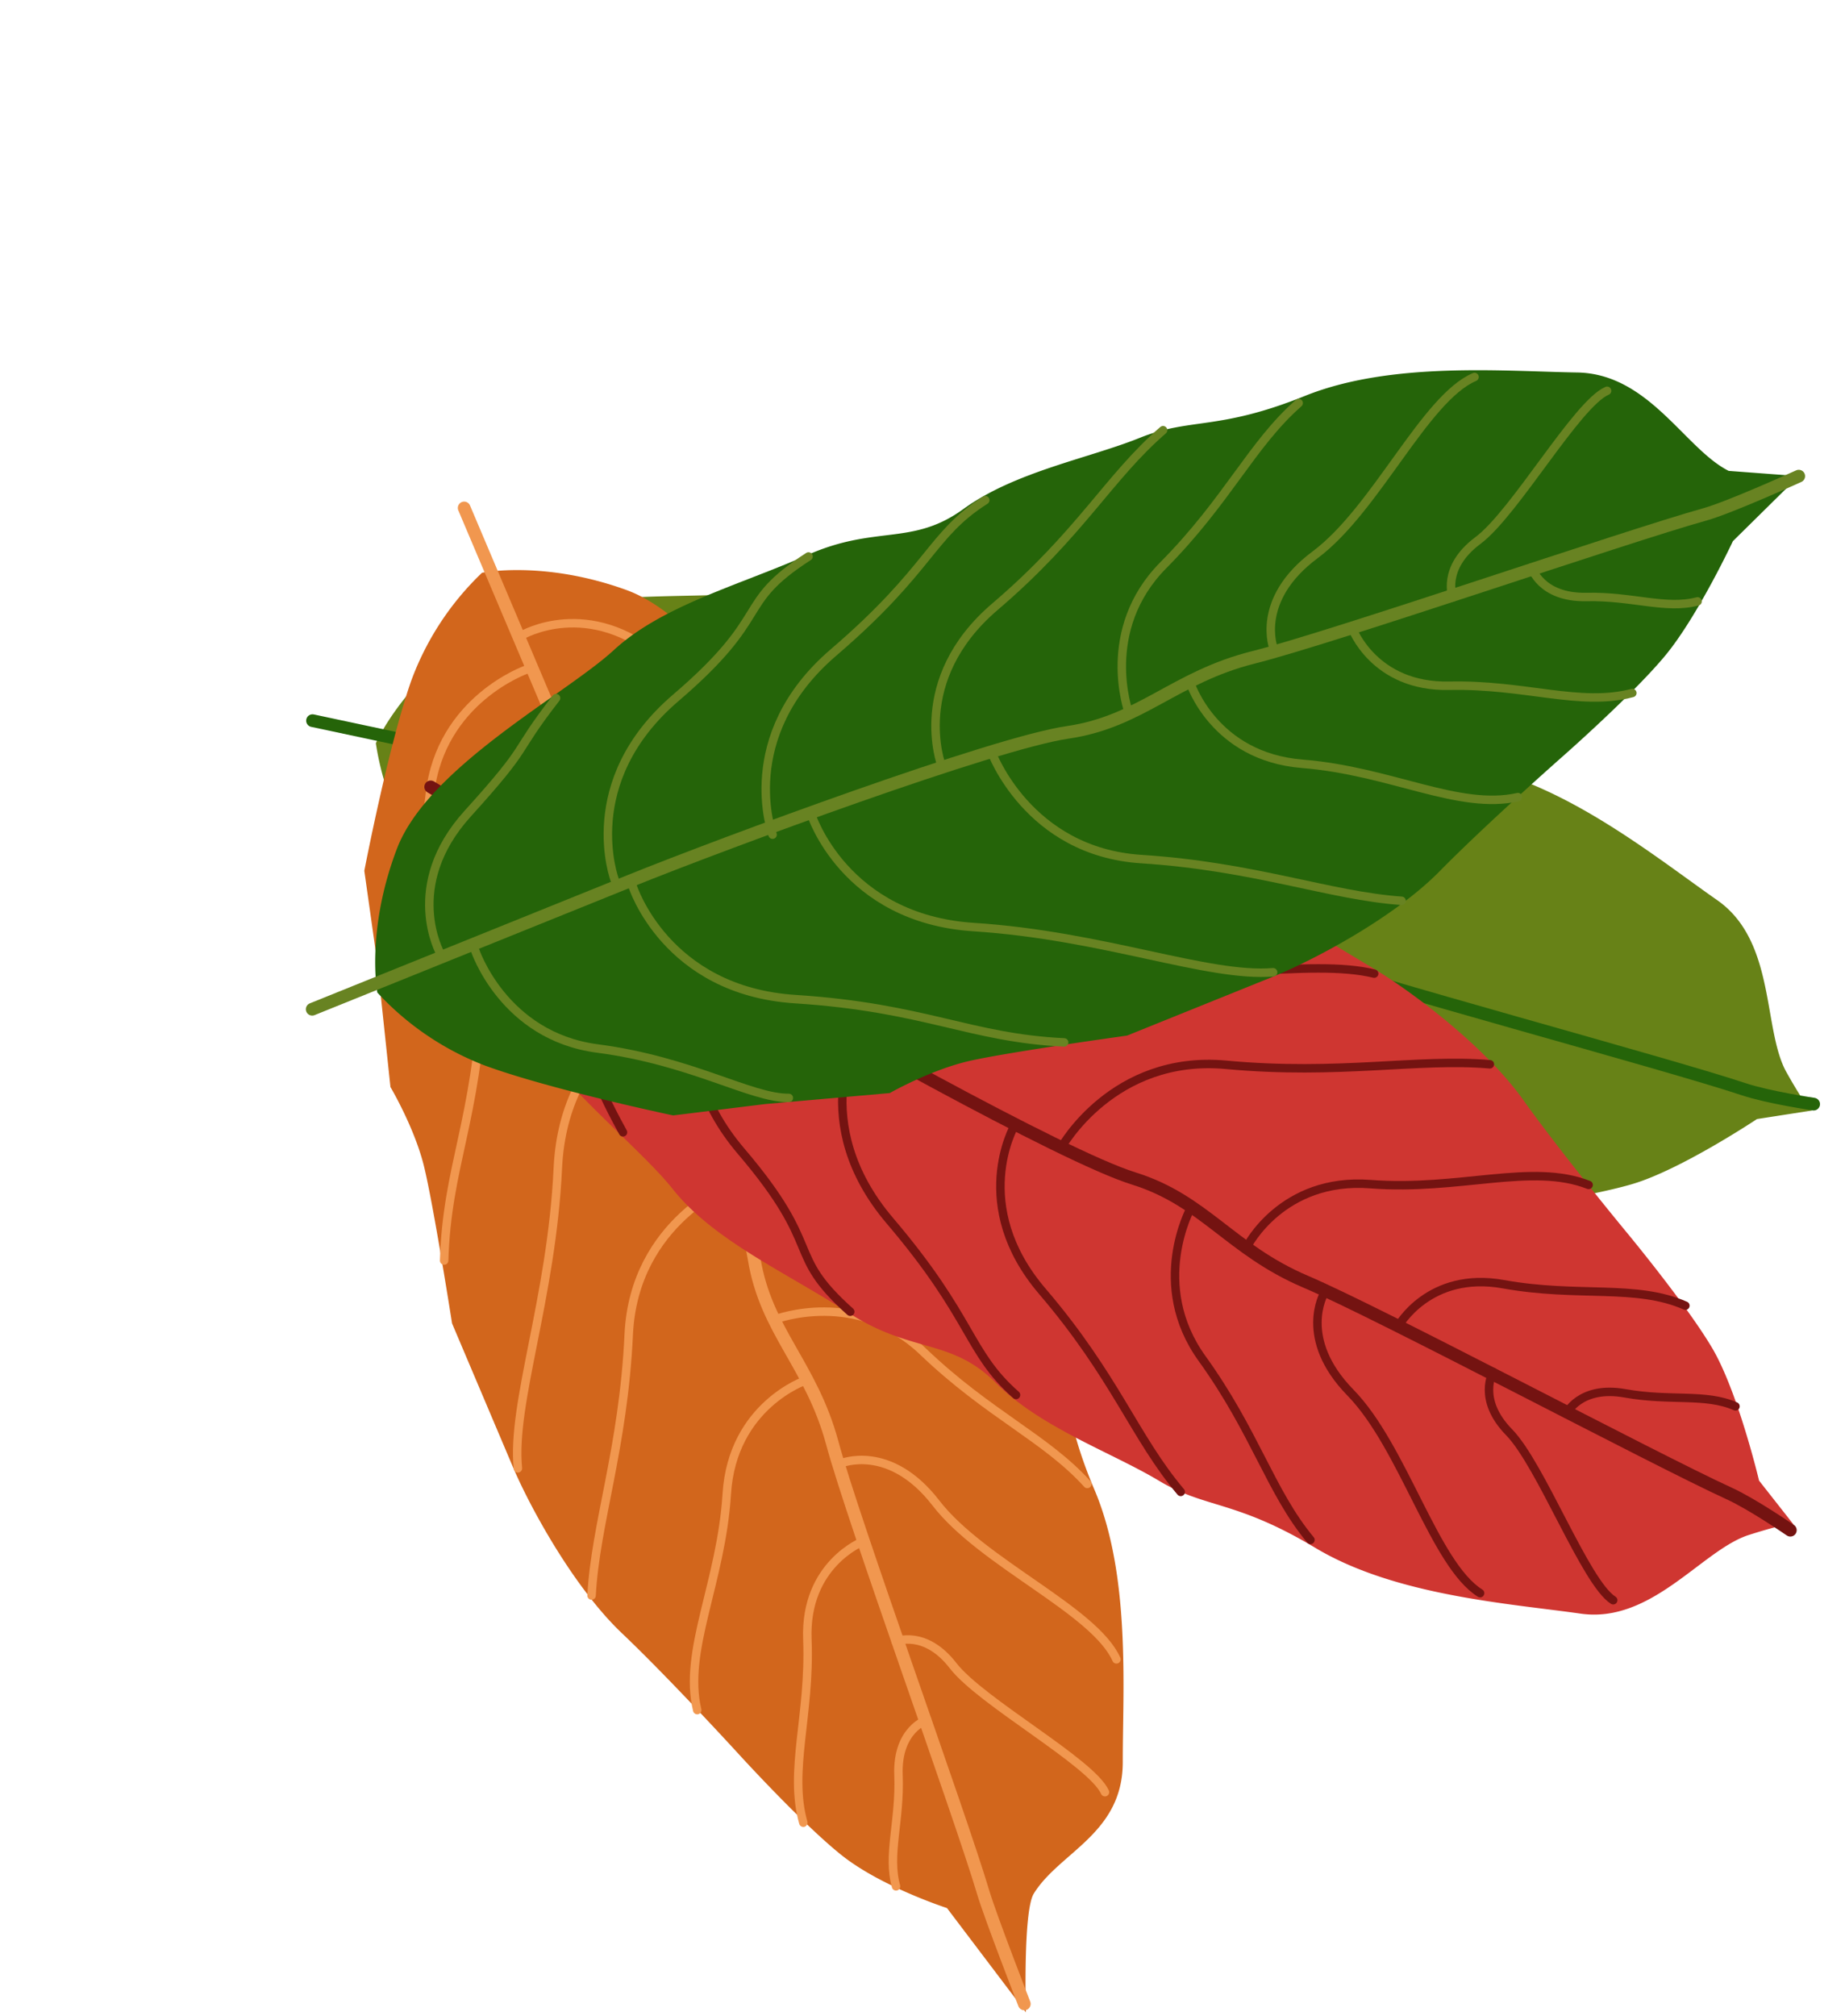
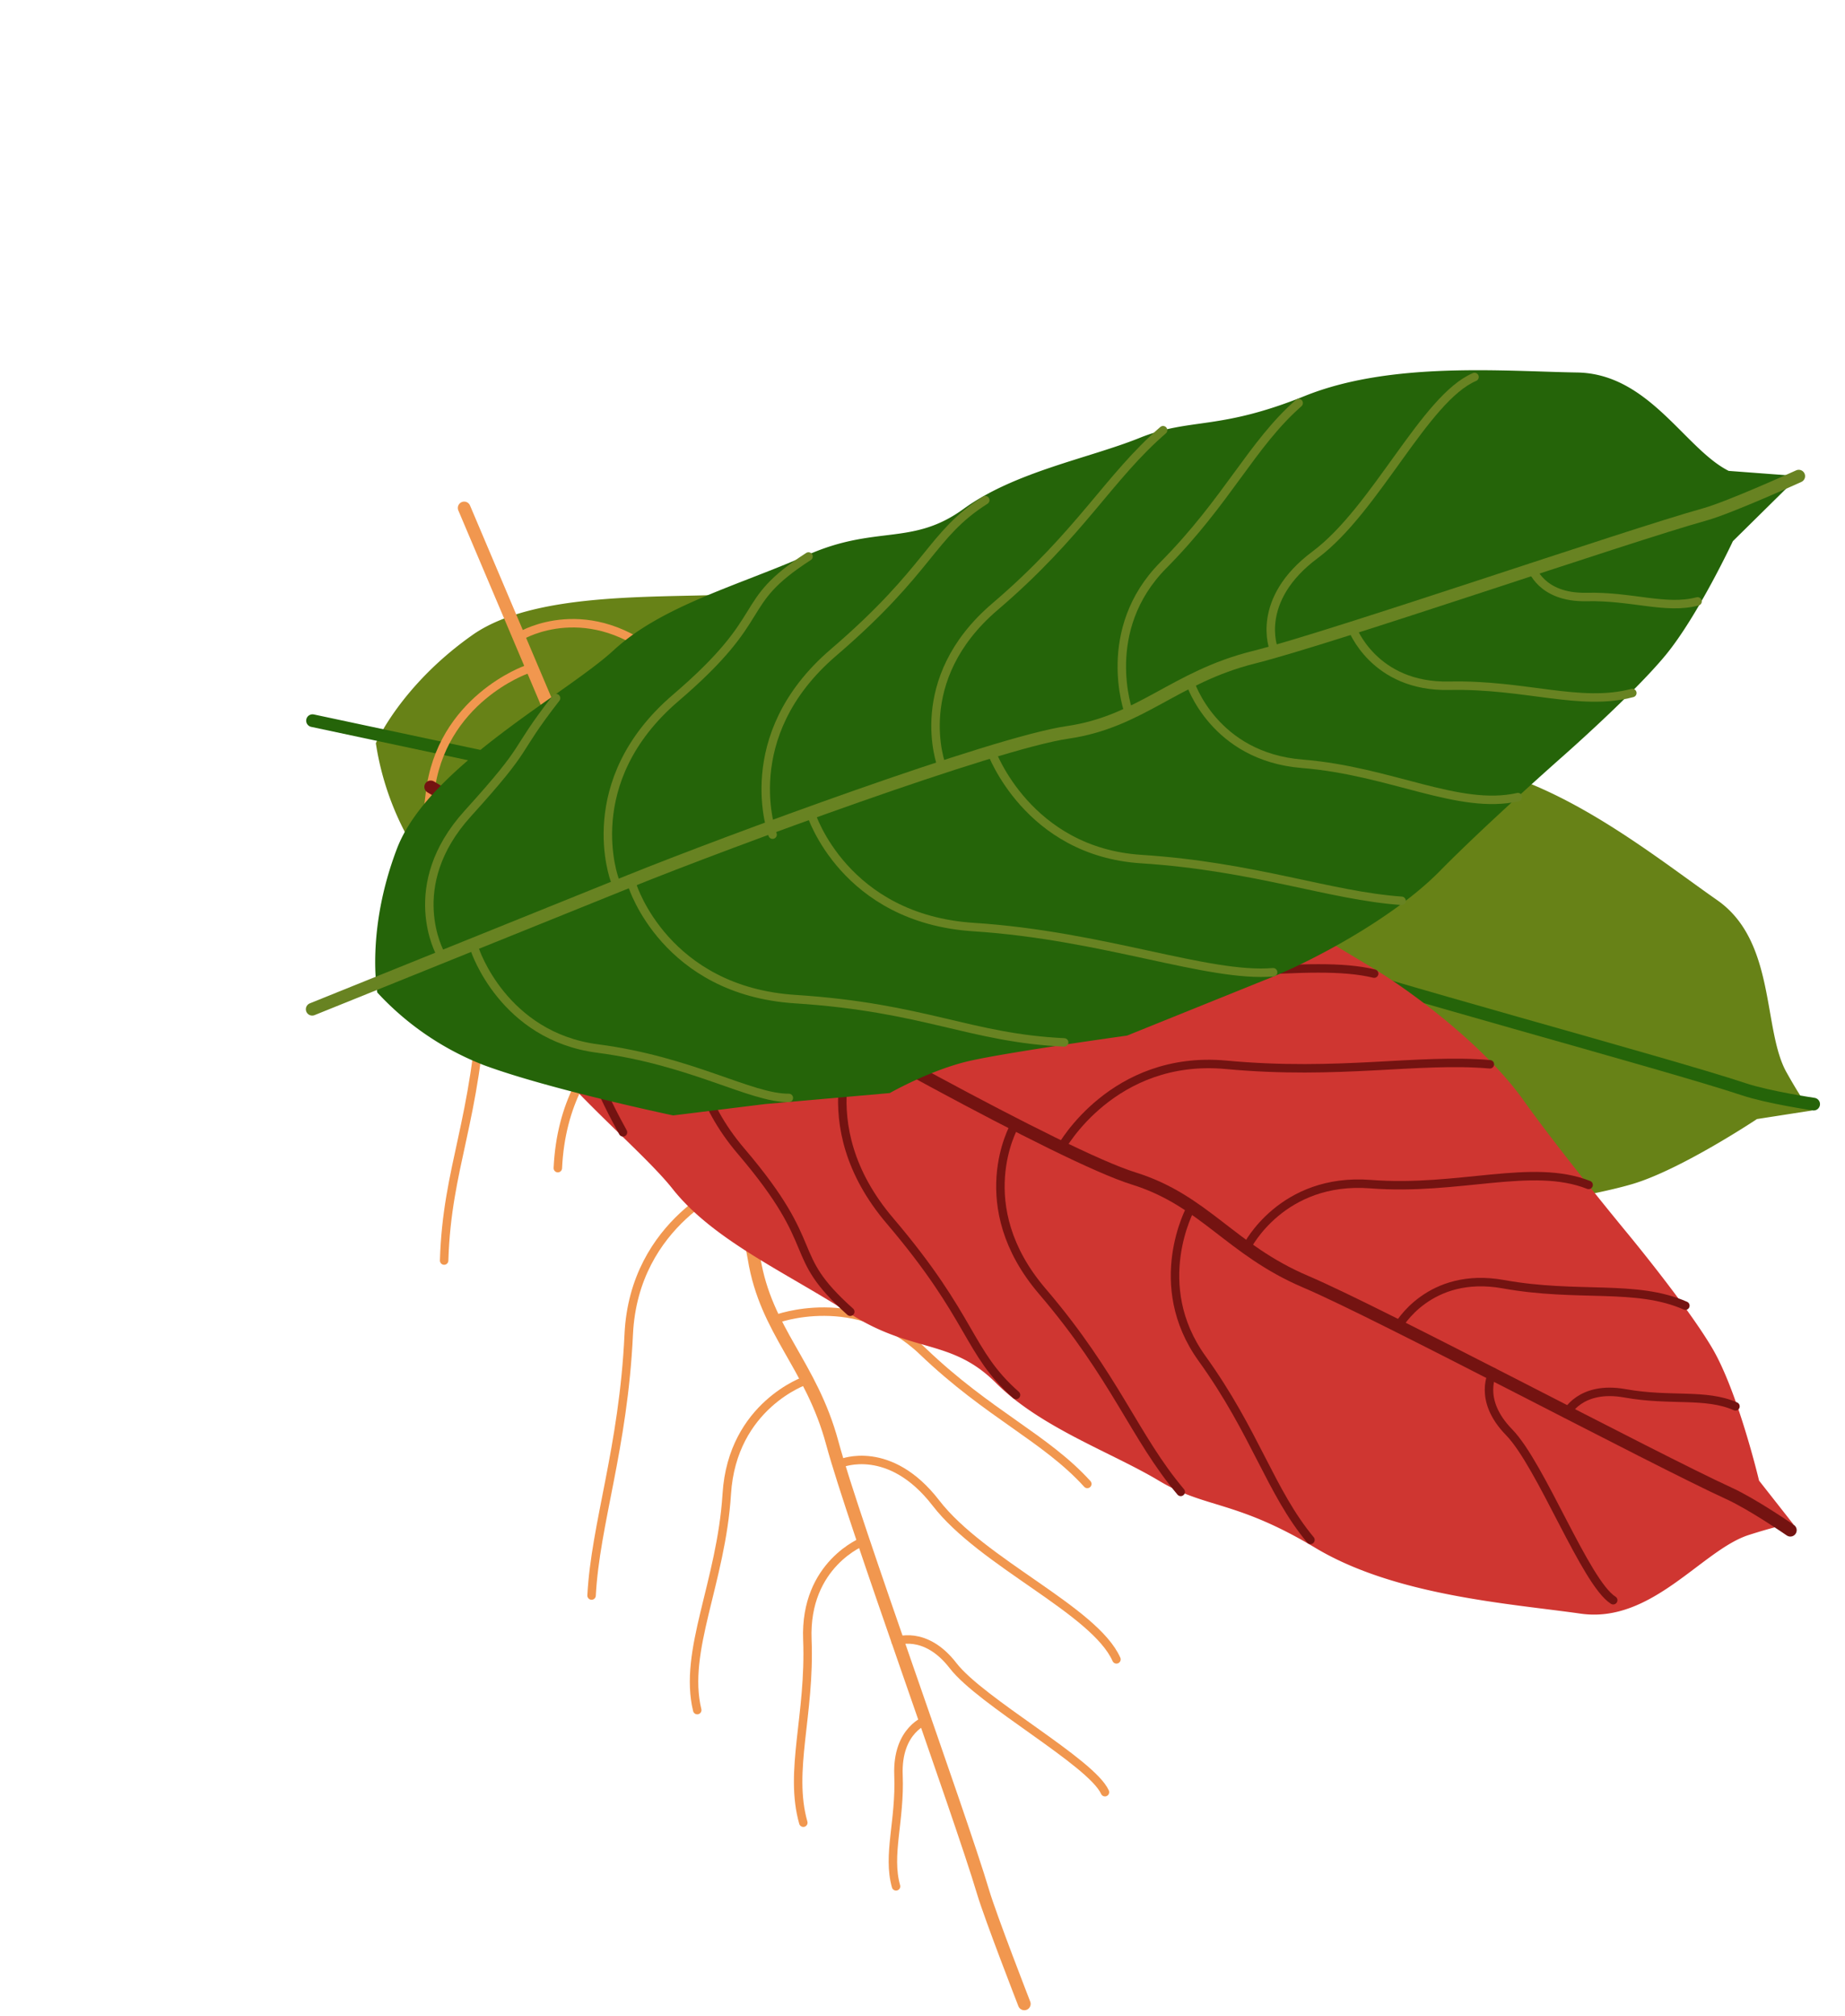
<svg xmlns="http://www.w3.org/2000/svg" width="436.146" height="476.373" viewBox="0 0 436.146 476.373">
  <g id="Grupo_673" data-name="Grupo 673" transform="translate(223.41 -3132.127)">
    <g id="Grupo_621" data-name="Grupo 621" transform="matrix(0.848, -0.53, 0.53, 0.848, -149.532, 3302.442)">
      <path id="Trazado_38365" data-name="Trazado 38365" d="M5.509,9.632A67.493,67.493,0,0,0,.084,39.714c1.067,16.422,7.34,45.62,7.34,45.62L18.72,104.1l14.356,25.858s8.934,6.57,14.578,14.091,20.652,31.636,20.652,31.636l26.431,25.548c7.582,7.33,24.51,20.693,39.151,26.171s36.553,15.505,36.553,15.505,20.169,9.266,31.725,12.485,33.133,2.591,33.133,2.591l12.275,5.252s-1.039.644-.5-10.915,14.343-27.549,7.67-43.194-15.407-41.232-31.265-56.561-15.614-22.632-24.9-31.612-19.31-23.725-32.305-31.227-11.8-17.394-24.918-29.251-24.872-26.517-39.157-32.685S59.159-1.1,38.434.041,5.509,9.632,5.509,9.632Z" transform="translate(4.356 2.829)" fill="#678217" />
      <g id="Grupo_620" data-name="Grupo 620" transform="translate(0 0)">
        <path id="Trazado_38367" data-name="Trazado 38367" d="M0,0,58.249,56.3c17.513,16.929,64.81,65.408,74.141,80.2s22.2,17.783,34.075,32.938,61.844,68.7,74.269,83.74c3.925,4.751,12.151,11.745,12.151,11.745" fill="none" stroke="#256409" stroke-linecap="round" stroke-linejoin="round" stroke-width="3" />
      </g>
    </g>
    <g id="Grupo_619" data-name="Grupo 619" transform="translate(-113.683 3252.17) rotate(23)">
-       <path id="Trazado_38365-2" data-name="Trazado 38365" d="M5.509,9.631A67.5,67.5,0,0,0,.084,39.714c1.067,16.422,7.34,45.62,7.34,45.62L18.72,104.1l14.356,25.858s8.934,6.57,14.578,14.09,20.652,31.636,20.652,31.636l26.431,25.549c7.582,7.329,24.51,20.693,39.151,26.171s36.553,15.5,36.553,15.5,20.169,9.267,31.725,12.486,27.828,1.776,27.828,1.776l26.8,15.389s-9.98-21.724-9.247-26.543c1.74-11.439,13.87-21.243,7.2-36.888s-15.407-41.233-31.265-56.562-15.614-22.631-24.9-31.612-19.31-23.725-32.305-31.226-11.8-17.394-24.918-29.251-24.872-26.517-39.157-32.685S59.159-1.1,38.434.041,5.509,9.631,5.509,9.631Z" transform="translate(4.356 2.829)" fill="#d2661c" />
      <g id="Grupo_614" data-name="Grupo 614" transform="translate(0 0)">
        <path id="Trazado_38367-2" data-name="Trazado 38367" d="M0,0,58.249,56.3c17.513,16.929,64.81,65.407,74.141,80.2s22.2,17.784,34.075,32.938,61.844,68.7,74.269,83.74c3.925,4.752,19.292,20.521,19.292,20.521" fill="none" stroke="#f1974f" stroke-linecap="round" stroke-linejoin="round" stroke-width="3" />
        <path id="Trazado_38368" data-name="Trazado 38368" d="M8.69,0S-5,12.17,1.985,31.992s4.948,38.19,13.533,49.759" transform="translate(146.206 158.246)" fill="none" stroke="#f1974f" stroke-linecap="round" stroke-linejoin="round" stroke-width="2" />
        <path id="Trazado_38373" data-name="Trazado 38373" d="M5.87,0S-4.9,10.373,2.737,26.567s8.031,30.279,16.029,40.216" transform="translate(176.439 187.909)" fill="none" stroke="#f1974f" stroke-linecap="round" stroke-linejoin="round" stroke-width="2" />
        <path id="Trazado_38374" data-name="Trazado 38374" d="M2.905,0s-5.731,4.853-1.1,14.683S6.684,33.064,11.54,39.1" transform="translate(209.72 220.875)" fill="none" stroke="#f1974f" stroke-linecap="round" stroke-linejoin="round" stroke-width="2" />
        <path id="Trazado_38369" data-name="Trazado 38369" d="M11.446,0S-6.666,17.449,2.677,42.684,12.885,86.9,18.7,102.912" transform="translate(109.455 121.922)" fill="none" stroke="#f1974f" stroke-linecap="round" stroke-linejoin="round" stroke-width="2" />
-         <path id="Trazado_38370" data-name="Trazado 38370" d="M11.968,0S-7.47,17.178,3.2,46s11.612,55.468,19.031,68.995" transform="translate(78.145 88.971)" fill="none" stroke="#f1974f" stroke-linecap="round" stroke-linejoin="round" stroke-width="2" />
+         <path id="Trazado_38370" data-name="Trazado 38370" d="M11.968,0S-7.47,17.178,3.2,46" transform="translate(78.145 88.971)" fill="none" stroke="#f1974f" stroke-linecap="round" stroke-linejoin="round" stroke-width="2" />
        <path id="Trazado_38371" data-name="Trazado 38371" d="M11.969,0S-7.47,17.178,3.2,46s8.407,41.431,16.512,62.232" transform="translate(45.427 57.346)" fill="none" stroke="#f1974f" stroke-linecap="round" stroke-linejoin="round" stroke-width="2" />
        <path id="Trazado_38372" data-name="Trazado 38372" d="M11.057,0S-4.891,14.425,1.519,35.982s4.01,37.93,7.733,46.076" transform="translate(17.432 29.404)" fill="none" stroke="#f1974f" stroke-linecap="round" stroke-linejoin="round" stroke-width="2" />
        <path id="Trazado_38368-2" data-name="Trazado 38368-2" d="M0,8.842S14.833-5.386,35,2.255,69.648,9.724,83.023,15.9" transform="translate(142.7 138.867)" fill="none" stroke="#f1974f" stroke-linecap="round" stroke-linejoin="round" stroke-width="2.001" />
        <path id="Trazado_38373-2" data-name="Trazado 38373-2" d="M0,3.959S8.652-4.9,24.269,3.88s44.368,8.641,53.715,17.332" transform="translate(170.277 169.026)" fill="none" stroke="#f1974f" stroke-linecap="round" stroke-linejoin="round" stroke-width="2.001" />
        <path id="Trazado_38374-2" data-name="Trazado 38374-2" d="M0,2.4s5.251-5.374,14.732-.048,39.066,8.229,44.741,13.5" transform="translate(198.552 204.34)" fill="none" stroke="#f1974f" stroke-linecap="round" stroke-linejoin="round" stroke-width="2.001" />
        <path id="Trazado_38369-2" data-name="Trazado 38369-2" d="M0,7.983S15.34-7.194,39.406,4.3,78.385,16.44,93.658,23.627" transform="translate(113.167 104.462)" fill="none" stroke="#f1974f" stroke-linecap="round" stroke-linejoin="round" stroke-width="2.001" />
        <path id="Trazado_38370-2" data-name="Trazado 38370-2" d="M0,9.22S17.645-8.214,45.193,4.864,79.844,14.493,92.663,23" transform="translate(81.959 73.422)" fill="none" stroke="#f1974f" stroke-linecap="round" stroke-linejoin="round" stroke-width="2.001" />
        <path id="Trazado_38371-2" data-name="Trazado 38371-2" d="M0,9.189S17.608-8.214,45.137,4.88,70.926,8.507,88.443,19.967" transform="translate(57.033 43.695)" fill="none" stroke="#f1974f" stroke-linecap="round" stroke-linejoin="round" stroke-width="2.001" />
        <path id="Trazado_38372-2" data-name="Trazado 38372-2" d="M0,9.576s10.921-14.8,32.854-7.6S49.212,5.757,66.3,9.962" transform="translate(24.317 12.797)" fill="none" stroke="#f1974f" stroke-linecap="round" stroke-linejoin="round" stroke-width="2.001" />
      </g>
    </g>
    <g id="Grupo_632" data-name="Grupo 632" transform="matrix(0.259, 0.966, -0.966, 0.259, 976.507, 2846.623)">
      <path id="Trazado_38365-3" data-name="Trazado 38365" d="M180.855,1170.136a67.5,67.5,0,0,1-5.425-30.083c1.067-16.422,7.34-45.62,7.34-45.62l11.295-18.767,14.357-25.858s8.934-6.57,14.577-14.09,20.653-31.636,20.653-31.636l26.43-25.549c7.583-7.329,24.51-20.693,39.151-26.171s36.553-15.5,36.553-15.5,20.169-9.267,31.725-12.486,33.134-2.591,33.134-2.591l12.275-5.252s-1.04-.643-.5,10.915,14.343,27.549,7.669,43.194-15.406,41.233-31.264,56.562-15.615,22.631-24.906,31.612-19.31,23.725-32.3,31.226-11.8,17.394-24.917,29.251-24.873,26.517-39.158,32.685-43.034,28.891-63.758,27.752S180.855,1170.136,180.855,1170.136Z" fill="#cf3631" />
      <g id="Grupo_616" data-name="Grupo 616">
        <path id="Trazado_38367-3" data-name="Trazado 38367" d="M170.99,1182.6l58.248-56.3c17.514-16.929,64.81-65.407,74.141-80.2s22.2-17.784,34.076-32.938,61.844-68.7,74.269-83.74c3.925-4.752,12.151-11.746,12.151-11.746" fill="none" stroke="#741311" stroke-linecap="round" stroke-linejoin="round" stroke-width="3" />
        <path id="Trazado_38368-2-2" data-name="Trazado 38368" d="M325.886,1024.35s-13.688-12.17-6.7-31.992,4.948-38.19,13.532-49.759" fill="none" stroke="#741311" stroke-linecap="round" stroke-linejoin="round" stroke-width="2" />
        <path id="Trazado_38373-2-2" data-name="Trazado 38373" d="M353.3,994.687s-10.771-10.373-3.133-26.567S358.2,937.841,366.2,927.9" fill="none" stroke="#741311" stroke-linecap="round" stroke-linejoin="round" stroke-width="2" />
        <path id="Trazado_38374-2-2" data-name="Trazado 38374" d="M383.615,961.721s-5.732-4.853-1.1-14.683,4.875-18.381,9.73-24.413" fill="none" stroke="#741311" stroke-linecap="round" stroke-linejoin="round" stroke-width="2" />
        <path id="Trazado_38369-2-2" data-name="Trazado 38369" d="M291.891,1060.674s-18.112-17.449-8.769-42.684,10.207-44.22,16.02-60.228" fill="none" stroke="#741311" stroke-linecap="round" stroke-linejoin="round" stroke-width="2" />
        <path id="Trazado_38370-2-2" data-name="Trazado 38370" d="M261.1,1093.625s-19.439-17.178-8.77-46,11.612-55.468,19.032-68.995" fill="none" stroke="#741311" stroke-linecap="round" stroke-linejoin="round" stroke-width="2" />
        <path id="Trazado_38371-2-2" data-name="Trazado 38371" d="M228.385,1125.25s-19.438-17.178-8.769-46,8.406-41.431,16.512-62.232" fill="none" stroke="#741311" stroke-linecap="round" stroke-linejoin="round" stroke-width="2" />
        <path id="Trazado_38372-2-2" data-name="Trazado 38372" d="M199.479,1153.192s-15.948-14.425-9.538-35.982,4.009-37.93,7.733-46.076" fill="none" stroke="#741311" stroke-linecap="round" stroke-linejoin="round" stroke-width="2" />
        <path id="Trazado_38368-2-3" data-name="Trazado 38368-2" d="M313.69,1034.887s14.832,14.228,35,6.586,34.649-7.468,48.024-13.644" fill="none" stroke="#741311" stroke-linecap="round" stroke-linejoin="round" stroke-width="2.001" />
-         <path id="Trazado_38373-2-3" data-name="Trazado 38373-2" d="M341.267,1009.611s8.651,8.854,24.268.079,44.368-8.641,53.716-17.332" fill="none" stroke="#741311" stroke-linecap="round" stroke-linejoin="round" stroke-width="2.001" />
        <path id="Trazado_38374-2-3" data-name="Trazado 38374-2" d="M369.541,975.853s5.252,5.374,14.733.048,39.066-8.229,44.74-13.5" fill="none" stroke="#741311" stroke-linecap="round" stroke-linejoin="round" stroke-width="2.001" />
        <path id="Trazado_38369-2-3" data-name="Trazado 38369-2" d="M284.156,1070.151s15.34,15.177,39.407,3.679,38.979-12.136,54.252-19.323" fill="none" stroke="#741311" stroke-linecap="round" stroke-linejoin="round" stroke-width="2.001" />
        <path id="Trazado_38370-2-3" data-name="Trazado 38370-2" d="M252.948,1099.954s17.646,17.434,45.194,4.356,34.651-9.629,47.47-18.131" fill="none" stroke="#741311" stroke-linecap="round" stroke-linejoin="round" stroke-width="2.001" />
        <path id="Trazado_38371-2-3" data-name="Trazado 38371-2" d="M228.022,1129.712s17.608,17.4,45.137,4.309,25.79-3.627,43.306-15.087" fill="none" stroke="#741311" stroke-linecap="round" stroke-linejoin="round" stroke-width="2.001" />
        <path id="Trazado_38372-2-3" data-name="Trazado 38372-2" d="M195.307,1160.223s10.92,14.8,32.854,7.6,16.358-3.782,33.444-7.987" fill="none" stroke="#741311" stroke-linecap="round" stroke-linejoin="round" stroke-width="2.001" />
      </g>
    </g>
    <g id="Grupo_613" data-name="Grupo 613" transform="translate(-149.609 3370.642) rotate(-66)">
      <path id="Trazado_38365-4" data-name="Trazado 38365" d="M5.509,9.632A67.493,67.493,0,0,0,.084,39.714c1.067,16.422,7.34,45.62,7.34,45.62L18.72,104.1l14.356,25.858s8.934,6.57,14.577,14.091,20.653,31.636,20.653,31.636l26.43,25.548c7.583,7.33,24.51,20.693,39.151,26.171s36.554,15.505,36.554,15.505,20.169,9.266,31.725,12.485,31.132,3.592,31.132,3.592l20.371,7.979-5.6-15.644c.538-11.558,13.342-26.548,6.668-42.193s-15.406-41.232-31.264-56.561-15.615-22.632-24.906-31.612-19.309-23.725-32.3-31.227-11.8-17.394-24.918-29.251-24.872-26.517-39.157-32.685S59.158-1.1,38.434.041,5.509,9.632,5.509,9.632Z" transform="translate(4.356 2.829)" fill="#256409" />
      <g id="Grupo_612" data-name="Grupo 612" transform="translate(0 0)">
        <path id="Trazado_38367-4" data-name="Trazado 38367" d="M0,0,58.248,56.3c17.514,16.929,64.811,65.408,74.142,80.2s22.2,17.783,34.075,32.938,61.844,68.7,74.269,83.74c3.925,4.751,17.291,16.608,17.291,16.608" fill="none" stroke="#688322" stroke-linecap="round" stroke-linejoin="round" stroke-width="3" />
        <path id="Trazado_38368-3" data-name="Trazado 38368" d="M8.69,0S-5,12.171,1.985,31.992s4.948,38.19,13.532,49.759" transform="translate(146.206 158.246)" fill="none" stroke="#688322" stroke-linecap="round" stroke-linejoin="round" stroke-width="2" />
        <path id="Trazado_38373-3" data-name="Trazado 38373" d="M5.87,0S-4.9,10.373,2.737,26.566s8.031,30.28,16.029,40.217" transform="translate(176.439 187.91)" fill="none" stroke="#688322" stroke-linecap="round" stroke-linejoin="round" stroke-width="2" />
        <path id="Trazado_38374-3" data-name="Trazado 38374" d="M2.906,0s-5.731,4.853-1.1,14.683,4.875,18.381,9.731,24.412" transform="translate(209.719 220.876)" fill="none" stroke="#688322" stroke-linecap="round" stroke-linejoin="round" stroke-width="2" />
        <path id="Trazado_38369-3" data-name="Trazado 38369" d="M11.446,0S-6.666,17.449,2.677,42.684,12.885,86.9,18.7,102.912" transform="translate(109.455 121.923)" fill="none" stroke="#688322" stroke-linecap="round" stroke-linejoin="round" stroke-width="2" />
        <path id="Trazado_38370-3" data-name="Trazado 38370" d="M11.968,0S-7.471,17.177,3.2,46,14.81,101.468,22.23,114.994" transform="translate(78.145 88.972)" fill="none" stroke="#688322" stroke-linecap="round" stroke-linejoin="round" stroke-width="2" />
        <path id="Trazado_38371-3" data-name="Trazado 38371" d="M11.969,0S-7.47,17.178,3.2,46s8.407,41.431,16.512,62.233" transform="translate(45.427 57.346)" fill="none" stroke="#688322" stroke-linecap="round" stroke-linejoin="round" stroke-width="2" />
        <path id="Trazado_38372-3" data-name="Trazado 38372" d="M11.057,0S-4.891,14.425,1.519,35.981,5.528,73.912,9.252,82.057" transform="translate(17.432 29.405)" fill="none" stroke="#688322" stroke-linecap="round" stroke-linejoin="round" stroke-width="2" />
        <path id="Trazado_38368-2-4" data-name="Trazado 38368-2" d="M0,8.841S14.832-5.386,35,2.255,69.648,9.724,83.023,15.9" transform="translate(142.7 138.869)" fill="none" stroke="#688322" stroke-linecap="round" stroke-linejoin="round" stroke-width="2.001" />
        <path id="Trazado_38373-2-4" data-name="Trazado 38373-2" d="M0,3.959S8.651-4.9,24.269,3.879s44.367,8.642,53.715,17.332" transform="translate(170.277 169.027)" fill="none" stroke="#688322" stroke-linecap="round" stroke-linejoin="round" stroke-width="2.001" />
-         <path id="Trazado_38374-2-4" data-name="Trazado 38374-2" d="M0,2.4s5.251-5.375,14.732-.048,39.066,8.228,44.741,13.5" transform="translate(198.552 204.341)" fill="none" stroke="#688322" stroke-linecap="round" stroke-linejoin="round" stroke-width="2.001" />
        <path id="Trazado_38369-2-4" data-name="Trazado 38369-2" d="M0,7.983S15.34-7.193,39.406,4.3,78.385,16.44,93.658,23.628" transform="translate(113.167 104.463)" fill="none" stroke="#688322" stroke-linecap="round" stroke-linejoin="round" stroke-width="2.001" />
        <path id="Trazado_38370-2-4" data-name="Trazado 38370-2" d="M0,9.22S17.646-8.214,45.194,4.864s34.651,9.629,47.47,18.13" transform="translate(81.958 73.423)" fill="none" stroke="#688322" stroke-linecap="round" stroke-linejoin="round" stroke-width="2.001" />
        <path id="Trazado_38371-2-4" data-name="Trazado 38371-2" d="M0,9.188S17.608-8.214,45.137,4.88s25.789,3.627,43.3,15.087" transform="translate(57.033 43.696)" fill="none" stroke="#688322" stroke-linecap="round" stroke-linejoin="round" stroke-width="2.001" />
        <path id="Trazado_38372-2-4" data-name="Trazado 38372-2" d="M0,9.577s10.92-14.8,32.854-7.6S49.212,5.757,66.3,9.963" transform="translate(24.317 12.797)" fill="none" stroke="#688322" stroke-linecap="round" stroke-linejoin="round" stroke-width="2.001" />
      </g>
    </g>
  </g>
</svg>